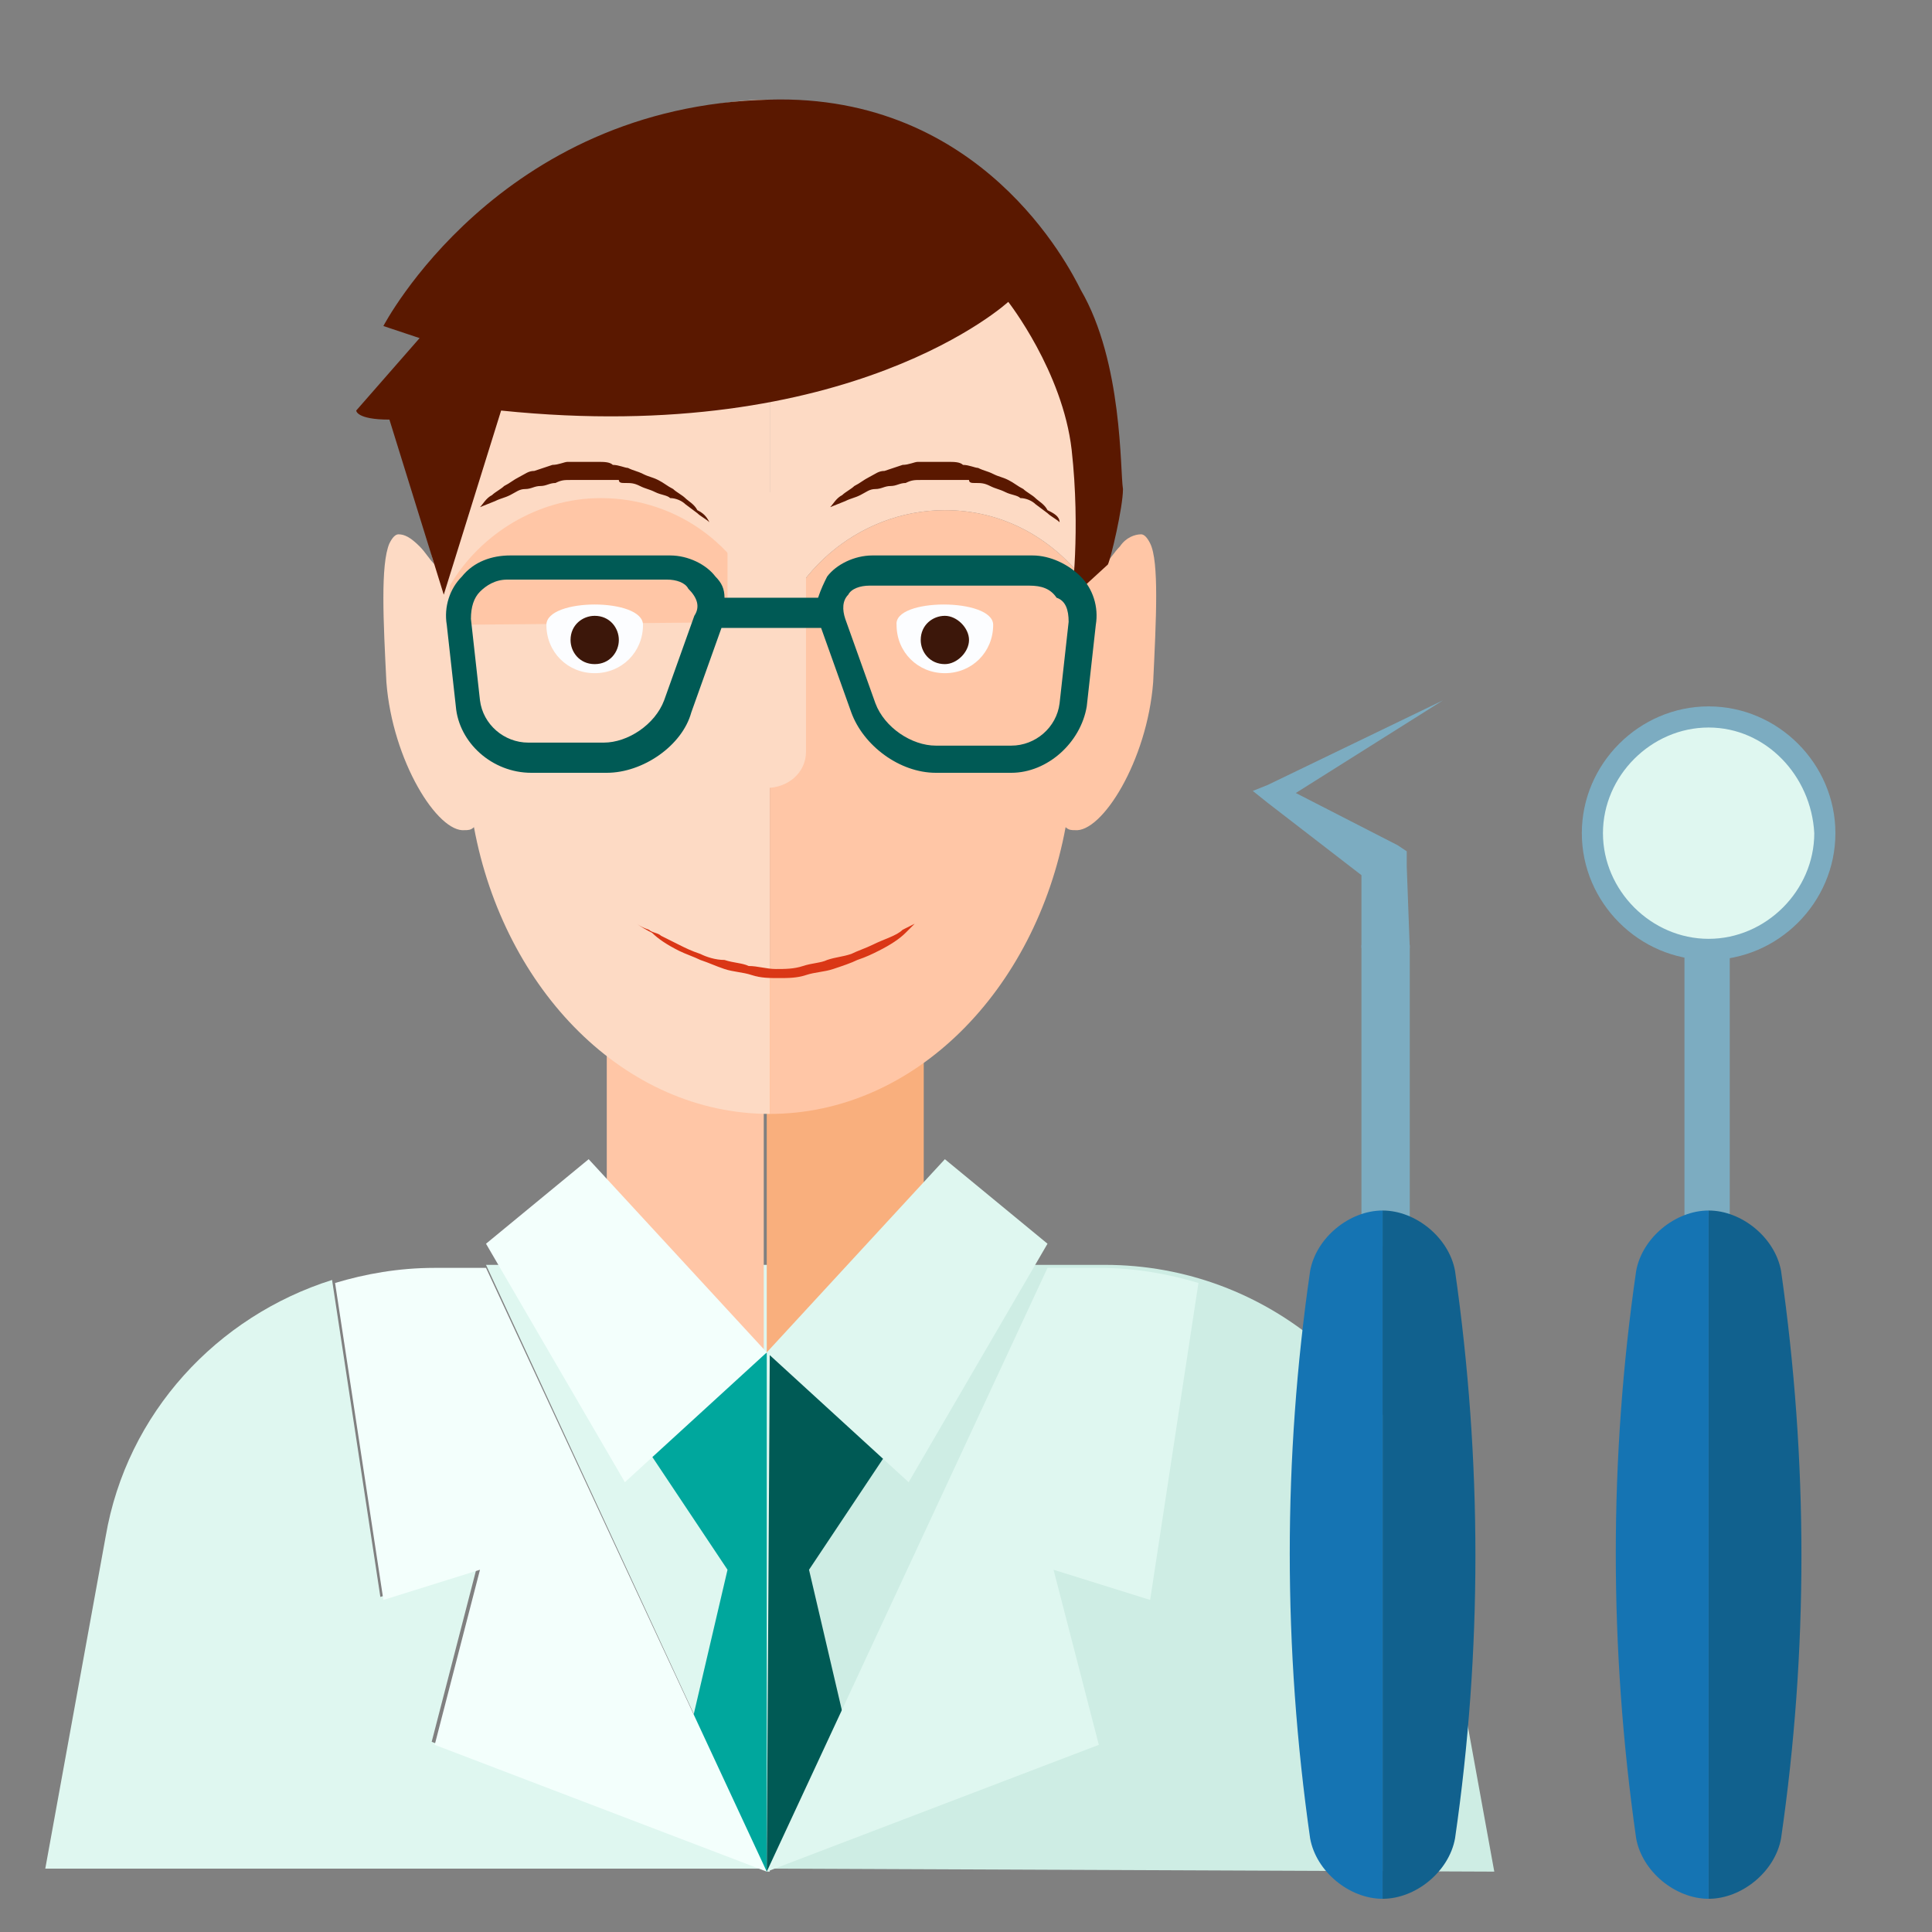
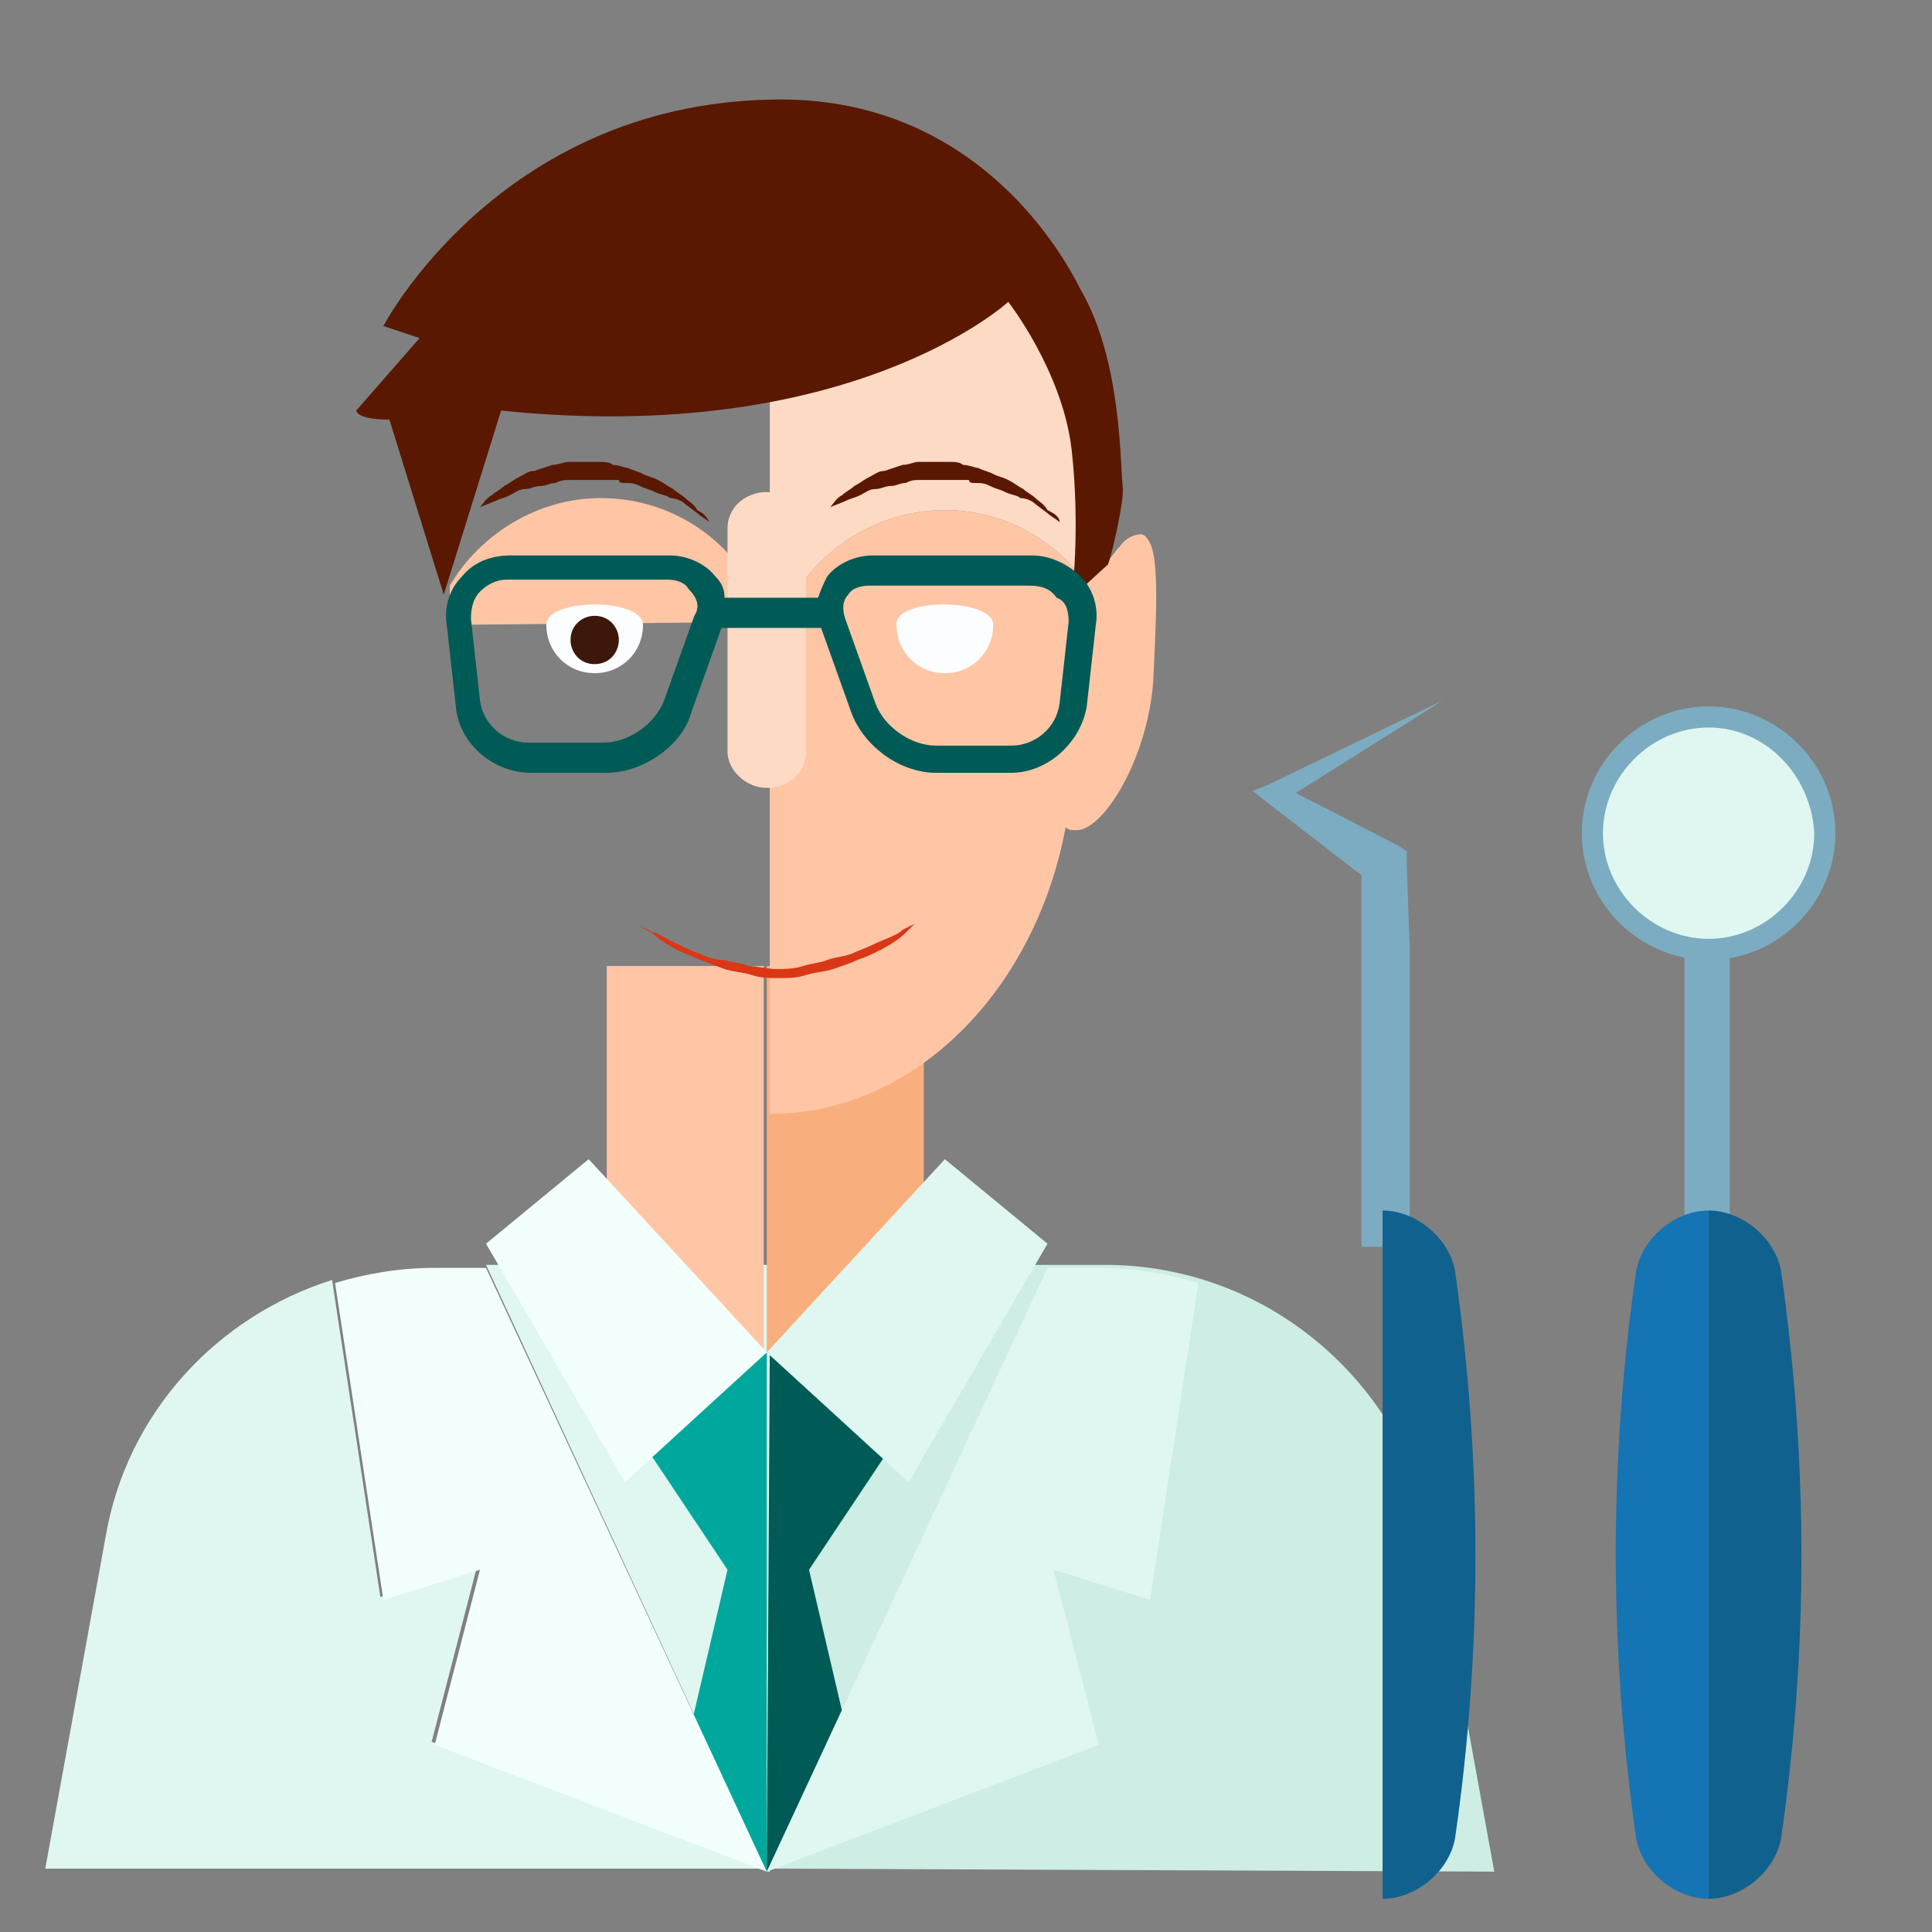
<svg xmlns="http://www.w3.org/2000/svg" id="Layer_1" x="0px" y="0px" viewBox="0 0 64 64" style="enable-background:new 0 0 64 64;" xml:space="preserve">
  <rect x="0" y="0" width="64" height="64" fill="#808080" stroke="none" />
  <style type="text/css">	.st0{fill:#DFF7F0;}	.st1{fill:#CEEDE4;}	.st2{fill:#00A79D;}	.st3{fill:#005A55;}	.st4{fill:#FFC6A6;}	.st5{fill:#F9AF7D;}	.st6{fill:#1574B3;}	.st7{fill:#F3FFFC;}	.st8{fill:#FDDAC4;}	.st9{fill:#5A1800;}	.st10{fill:#DA3716;}	.st11{fill:#FF6161;}	.st12{fill:#FCFDFF;}	.st13{fill:#3C170A;}	.st14{fill:#7CACC1;}	.st15{fill:#11618E;}	.st16{fill:none;}</style>
  <g>
    <g>
      <g>
        <g>
          <g>
            <polygon class="st0" points="25.5,41.9 16.1,41.9 25.4,62 25.5,62      " />
          </g>
          <g>
            <path class="st0" d="M14.3,57.7l1.5-5.8l-3.2,1L11,42.4c-3.8,1.2-6.8,4.4-7.5,8.5l-2,11h23.9L14.3,57.7z" />
          </g>
          <g>
            <path class="st1" d="M49.5,62l-2-11c-1-5.2-5.5-9.1-10.9-9.1H25.5v20L49.5,62L49.5,62z" />
          </g>
        </g>
        <g>
          <polygon class="st2" points="21.1,47.5 24.1,52 22.3,59.7 25.4,62 25.4,44.8     " />
        </g>
        <g>
          <polygon class="st3" points="29.8,47.5 26.8,52 28.6,59.7 25.4,62 25.5,44.8     " />
        </g>
        <g>
          <g>
            <path class="st4" d="M20.1,32v8.2c0,2.6,2.1,4.6,4.6,4.6h0.6V32H20.1z" />
          </g>
          <g>
            <path class="st5" d="M25.4,32v12.8H26c2.6,0,4.6-2.1,4.6-4.6V32H25.4z" />
          </g>
        </g>
        <g>
          <g>
            <g>
              <g>
-                 <path class="st6" d="M26,44.8L26,44.8L26,44.8z" />
-               </g>
+                 </g>
            </g>
            <g>
              <g>
                <g>
                  <polygon class="st0" points="30.1,49.1 25.4,44.8 31.3,38.4 34.7,41.2         " />
                </g>
              </g>
              <g>
                <g>
                  <polygon class="st7" points="20.7,49.1 25.4,44.8 19.5,38.4 16.1,41.2         " />
                </g>
              </g>
            </g>
          </g>
          <g>
            <g>
              <g>
-                 <path class="st8" d="M17.1,7.4c-0.4,0.5-0.8,1-1.1,1.5c-1.3,2.1-2,4.6-2,7.3c0,0.6,0.1,1.2,0.2,1.8c0.1,0.3,0.1,0.5,0.2,0.7        c-0.2-0.2-0.3-0.4-0.5-0.6c-0.3-0.3-0.5-0.4-0.7-0.4c-0.1,0-0.2,0.1-0.3,0.3c-0.3,0.7-0.2,2.6-0.1,4.6c0.2,2.6,1.7,5,2.6,4.9        c0.1,0,0.2,0,0.3-0.1c1,5.4,5,9.5,9.8,9.5V3.3C22.2,3.3,19.2,4.9,17.1,7.4z" />
-               </g>
+                 </g>
              <g>
                <g>
                  <path class="st8" d="M37,16.2c0,0.6-0.1,1.2-0.2,1.7c-0.1,0.3-0.1,0.5-0.2,0.8l-0.7,0.5c-1.1-1.4-2.7-2.3-4.6-2.3         c-2.9,0-5.4,2.2-5.8,5v-0.7V3.3l0,0c3.5,0,6.7,1.8,8.8,4.5C34.7,8.4,35,9,35.4,9.6C36.4,11.5,37,13.8,37,16.2z" />
                </g>
                <g>
                  <path class="st4" d="M38.1,18c-0.1-0.2-0.2-0.3-0.3-0.3c-0.2,0-0.5,0.1-0.7,0.4c-0.2,0.2-0.3,0.4-0.5,0.6l-0.7,0.5         c-1.1-1.4-2.7-2.3-4.6-2.3c-2.9,0-5.4,2.2-5.8,5c0,0.3-0.1,0.5-0.1,0.8h0.1v14.2l0,0c4.8,0,8.8-4.1,9.8-9.5         c0.1,0.1,0.2,0.1,0.3,0.1c0.9,0.1,2.4-2.3,2.6-4.9C38.3,20.5,38.4,18.6,38.1,18z" />
                </g>
              </g>
            </g>
            <g>
              <path class="st4" d="M25.4,20.6c-0.7-2.4-2.9-4.1-5.5-4.1c-2.1,0-4,1.2-5,2.9v1.3L25.4,20.6L25.4,20.6z" />
            </g>
            <g>
              <path class="st9" d="M23.5,17.3L23.5,17.3L23.5,17.3c-0.1-0.1-0.3-0.2-0.4-0.3l-0.4-0.3c-0.1-0.1-0.3-0.2-0.5-0.2       c-0.1-0.1-0.3-0.1-0.5-0.2s-0.3-0.1-0.5-0.2S20.9,16,20.7,16c-0.1,0-0.2,0-0.2-0.1h-0.2c-0.2,0-0.3,0-0.5,0h-0.2h-0.1h-0.1       c-0.2,0-0.4,0-0.5,0c-0.2,0-0.3,0-0.5,0.1c-0.2,0-0.3,0.1-0.5,0.1s-0.3,0.1-0.5,0.1s-0.3,0.1-0.5,0.2s-0.3,0.1-0.5,0.2       l-0.5,0.2c0.1-0.1,0.2-0.3,0.4-0.4c0.1-0.1,0.3-0.2,0.4-0.3c0.2-0.1,0.3-0.2,0.5-0.3s0.3-0.2,0.5-0.2l0.3-0.1l0.3-0.1       c0.2,0,0.4-0.1,0.5-0.1c0.2,0,0.4,0,0.5,0h0.1c0.1,0,0.1,0,0.1,0h0.3c0.2,0,0.4,0,0.5,0.1c0.2,0,0.4,0.1,0.5,0.1       c0.2,0.1,0.3,0.1,0.5,0.2c0.2,0.1,0.3,0.1,0.5,0.2c0.2,0.1,0.3,0.2,0.5,0.3c0.1,0.1,0.3,0.2,0.4,0.3c0.1,0.1,0.3,0.2,0.4,0.4       C23.3,17,23.4,17.1,23.5,17.3L23.5,17.3L23.5,17.3L23.5,17.3z" />
            </g>
            <g>
              <path class="st9" d="M35.1,17.3L35.1,17.3L35.1,17.3c-0.1-0.1-0.3-0.2-0.4-0.3l-0.4-0.3c-0.1-0.1-0.3-0.2-0.5-0.2       c-0.1-0.1-0.3-0.1-0.5-0.2s-0.3-0.1-0.5-0.2S32.5,16,32.3,16c-0.1,0-0.2,0-0.2-0.1h-0.2c-0.2,0-0.3,0-0.5,0h-0.2h-0.1H31       c-0.2,0-0.4,0-0.5,0c-0.2,0-0.3,0-0.5,0.1c-0.2,0-0.3,0.1-0.5,0.1s-0.3,0.1-0.5,0.1s-0.3,0.1-0.5,0.2s-0.3,0.1-0.5,0.2       l-0.5,0.2c0.1-0.1,0.2-0.3,0.4-0.4c0.1-0.1,0.3-0.2,0.4-0.3c0.2-0.1,0.3-0.2,0.5-0.3s0.3-0.2,0.5-0.2l0.3-0.1l0.3-0.1       c0.2,0,0.4-0.1,0.5-0.1c0.2,0,0.4,0,0.5,0H31c0.1,0,0.1,0,0.1,0h0.3c0.2,0,0.4,0,0.5,0.1c0.2,0,0.4,0.1,0.5,0.1       c0.2,0.1,0.3,0.1,0.5,0.2c0.2,0.1,0.3,0.1,0.5,0.2c0.2,0.1,0.3,0.2,0.5,0.3c0.1,0.1,0.3,0.2,0.4,0.3c0.1,0.1,0.3,0.2,0.4,0.4       C34.9,17,35.1,17.1,35.1,17.3L35.1,17.3L35.1,17.3L35.1,17.3z" />
            </g>
            <g>
              <g>
                <g>
                  <path class="st10" d="M21.1,30.6c0,0,0.1,0.1,0.4,0.2c0.1,0.1,0.3,0.1,0.4,0.2c0.2,0.1,0.4,0.2,0.6,0.3         c0.2,0.1,0.4,0.2,0.7,0.3c0.2,0.1,0.5,0.2,0.8,0.2c0.3,0.1,0.6,0.1,0.8,0.2c0.3,0,0.6,0.1,0.9,0.1s0.6,0,0.9-0.1         s0.6-0.1,0.8-0.2c0.3-0.1,0.5-0.1,0.8-0.2c0.2-0.1,0.5-0.2,0.7-0.3c0.4-0.2,0.8-0.3,1-0.5c0.2-0.1,0.4-0.2,0.4-0.2         s-0.1,0.1-0.3,0.3c-0.2,0.2-0.5,0.4-0.9,0.6c-0.2,0.1-0.4,0.2-0.7,0.3c-0.2,0.1-0.5,0.2-0.8,0.3s-0.6,0.1-0.9,0.2         c-0.3,0.1-0.6,0.1-0.9,0.1s-0.6,0-0.9-0.1s-0.6-0.1-0.9-0.2c-0.3-0.1-0.5-0.2-0.8-0.3c-0.2-0.1-0.5-0.2-0.7-0.3         c-0.4-0.2-0.7-0.4-0.9-0.6C21.2,30.7,21.1,30.6,21.1,30.6z" />
                </g>
              </g>
            </g>
            <g>
              <g>
                <path class="st11" d="M32.2,5.8L32.2,5.8L32.2,5.8L32.2,5.8z" />
              </g>
              <g>
                <path class="st9" d="M35.8,9.6c-0.4-0.8-3.3-6.5-10.3-6.3c-9,0.2-12.8,7.5-12.8,7.5l1.2,0.4l-2.1,2.4c0,0,0,0.3,1.1,0.3        l1.8,5.8l1.9-6.1C28.2,14.8,33.4,10,33.4,10s1.8,2.3,2.1,4.9c0.3,2.7,0,4.9,0,4.9l1.2-1.1c0.1-0.2,0.5-1.9,0.5-2.5        C37.1,15.6,37.2,12,35.8,9.6z" />
              </g>
            </g>
            <g>
              <path class="st8" d="M26.7,24.9c0,0.7-0.6,1.2-1.3,1.2c-0.7,0-1.3-0.6-1.3-1.2v-7.4c0-0.7,0.6-1.2,1.3-1.2       c0.7,0,1.3,0.6,1.3,1.2V24.9z" />
            </g>
            <g>
              <g>
                <g>
                  <g>
                    <path class="st12" d="M21.3,20.7c0,0.9-0.7,1.6-1.6,1.6s-1.6-0.7-1.6-1.6C18.1,19.8,21.3,19.8,21.3,20.7z" />
                  </g>
                  <g>
                    <g>
                      <path class="st13" d="M19.7,22c-0.5,0-0.8-0.4-0.8-0.8c0-0.5,0.4-0.8,0.8-0.8c0.5,0,0.8,0.4,0.8,0.8S20.2,22,19.7,22z" />
                    </g>
                  </g>
                </g>
                <g>
                  <g>
                    <path class="st12" d="M32.9,20.7c0,0.9-0.7,1.6-1.6,1.6s-1.6-0.7-1.6-1.6C29.6,19.8,32.9,19.8,32.9,20.7z" />
                  </g>
                  <g>
                    <g>
-                       <path class="st13" d="M31.3,22c-0.5,0-0.8-0.4-0.8-0.8c0-0.5,0.4-0.8,0.8-0.8s0.8,0.4,0.8,0.8S31.7,22,31.3,22z" />
-                     </g>
+                       </g>
                  </g>
                </g>
              </g>
              <g>
                <path class="st3" d="M35.8,19.1c-0.4-0.4-1-0.7-1.6-0.7h-5.3c-0.6,0-1.2,0.3-1.5,0.7c-0.1,0.2-0.2,0.4-0.3,0.7H24        c0-0.3-0.1-0.5-0.3-0.7c-0.3-0.4-0.9-0.7-1.5-0.7h-5.3c-0.6,0-1.2,0.2-1.6,0.7c-0.4,0.4-0.6,1-0.5,1.6l0.3,2.7        c0.1,1.2,1.2,2.2,2.5,2.2h2.5c1.2,0,2.5-0.9,2.8-2l1-2.8l0,0h3.3l0,0l1,2.8c0.4,1.1,1.6,2,2.8,2h2.5c1.2,0,2.3-1,2.5-2.2        l0.3-2.7C36.4,20.1,36.2,19.5,35.8,19.1z M23,20.4l-1,2.8c-0.3,0.8-1.2,1.4-2,1.4h-2.5c-0.8,0-1.5-0.6-1.6-1.4l-0.3-2.7        c0-0.4,0.1-0.7,0.3-0.9c0.2-0.2,0.5-0.4,0.9-0.4h5.3c0.3,0,0.6,0.1,0.7,0.3C23.1,19.8,23.2,20.1,23,20.4z M35.4,20.6        l-0.3,2.7c-0.1,0.8-0.8,1.4-1.6,1.4H31c-0.8,0-1.7-0.6-2-1.4l-1-2.8c-0.1-0.3-0.1-0.6,0.1-0.8c0.1-0.2,0.4-0.3,0.7-0.3h5.3        c0.4,0,0.7,0.1,0.9,0.4C35.3,19.9,35.4,20.2,35.4,20.6z" />
              </g>
            </g>
          </g>
        </g>
        <g>
          <path class="st7" d="M15.9,52l-1.5,5.8l11,4.2l-9.3-20h-1.7c-1.2,0-2.3,0.2-3.3,0.5L12.7,53L15.9,52z" />
        </g>
        <g>
          <path class="st0" d="M34.9,52l1.5,5.8l-11,4.2l9.3-20h1.7c1.2,0,2.3,0.2,3.3,0.5L38.1,53L34.9,52z" />
        </g>
      </g>
    </g>
    <g>
      <g>
        <g>
          <circle class="st0" cx="56.6" cy="27.6" r="3.8" />
          <path class="st14" d="M56.6,31.8c-2.3,0-4.2-1.9-4.2-4.2s1.9-4.2,4.2-4.2s4.2,1.9,4.2,4.2S58.9,31.8,56.6,31.8z M56.6,24.1     c-1.9,0-3.5,1.6-3.5,3.5s1.6,3.5,3.5,3.5s3.5-1.6,3.5-3.5C60,25.7,58.5,24.1,56.6,24.1z" />
        </g>
        <g>
          <rect x="55.8" y="31.5" class="st14" width="1.5" height="8.8" />
        </g>
      </g>
      <g>
        <g>
          <polygon class="st14" points="45.1,31.4 45.1,28.7 45.5,29.3 42,26.6 41.5,26.2 42,26 47.8,23.2 42.4,26.6 42.4,26 46.3,28      46.6,28.2 46.6,28.7 46.7,31.4     " />
        </g>
        <g>
          <rect x="45.1" y="31.3" class="st14" width="1.6" height="10" />
        </g>
      </g>
      <g>
        <path class="st15" d="M59,42.1c-0.2-1.1-1.3-2-2.4-2l0,0v22.8l0,0c1.1,0,2.2-0.9,2.4-2C59.9,54.7,59.9,48.4,59,42.1z" />
      </g>
      <g>
        <path class="st6" d="M56.6,40.1c-1.1,0-2.2,0.9-2.4,2c-0.9,6.2-0.9,12.5,0,18.8c0.2,1.1,1.3,2,2.4,2l0,0V40.1L56.6,40.1z" />
      </g>
      <g>
-         <path class="st6" d="M45.8,40.1c-1.1,0-2.2,0.9-2.4,2c-0.9,6.2-0.9,12.5,0,18.8c0.2,1.1,1.3,2,2.4,2l0,0V40.1    C45.9,40.1,45.8,40.1,45.8,40.1z" />
-       </g>
+         </g>
      <g>
        <path class="st15" d="M48.2,42.1c-0.2-1.1-1.3-2-2.4-2l0,0v22.8l0,0c1.1,0,2.2-0.9,2.4-2C49.1,54.7,49.1,48.4,48.2,42.1z" />
      </g>
    </g>
    <rect x="-0.4" y="0.2" class="st16" width="64.1" height="63.6" />
  </g>
</svg>